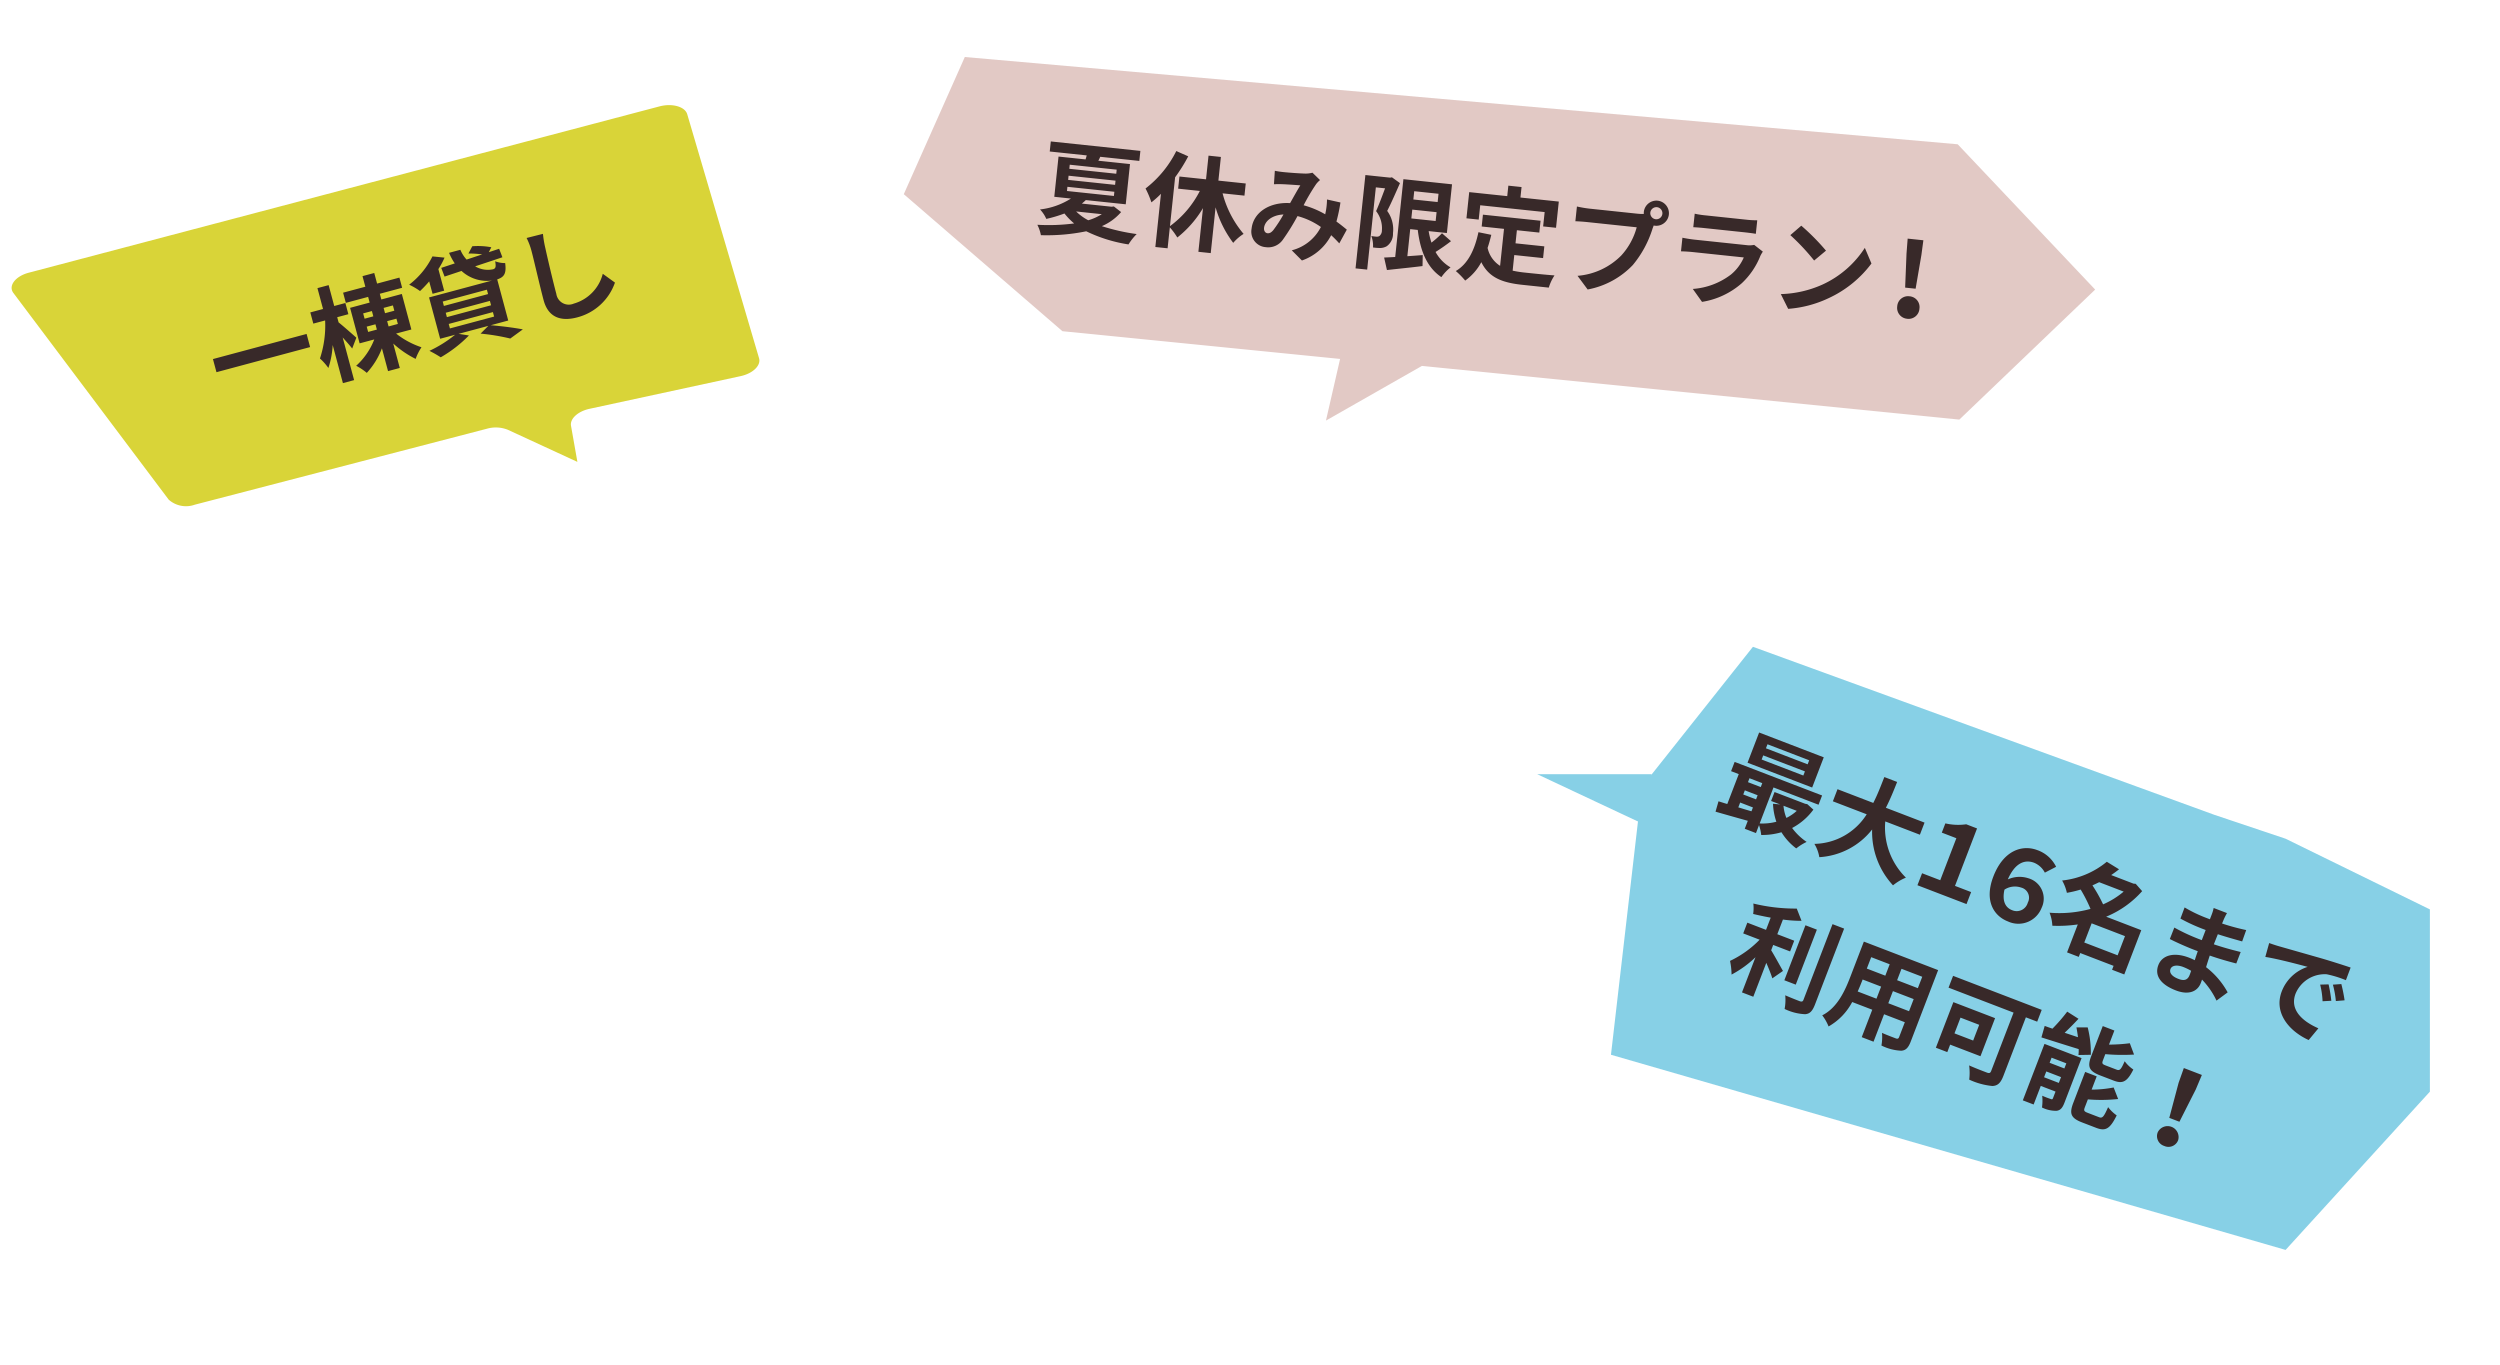
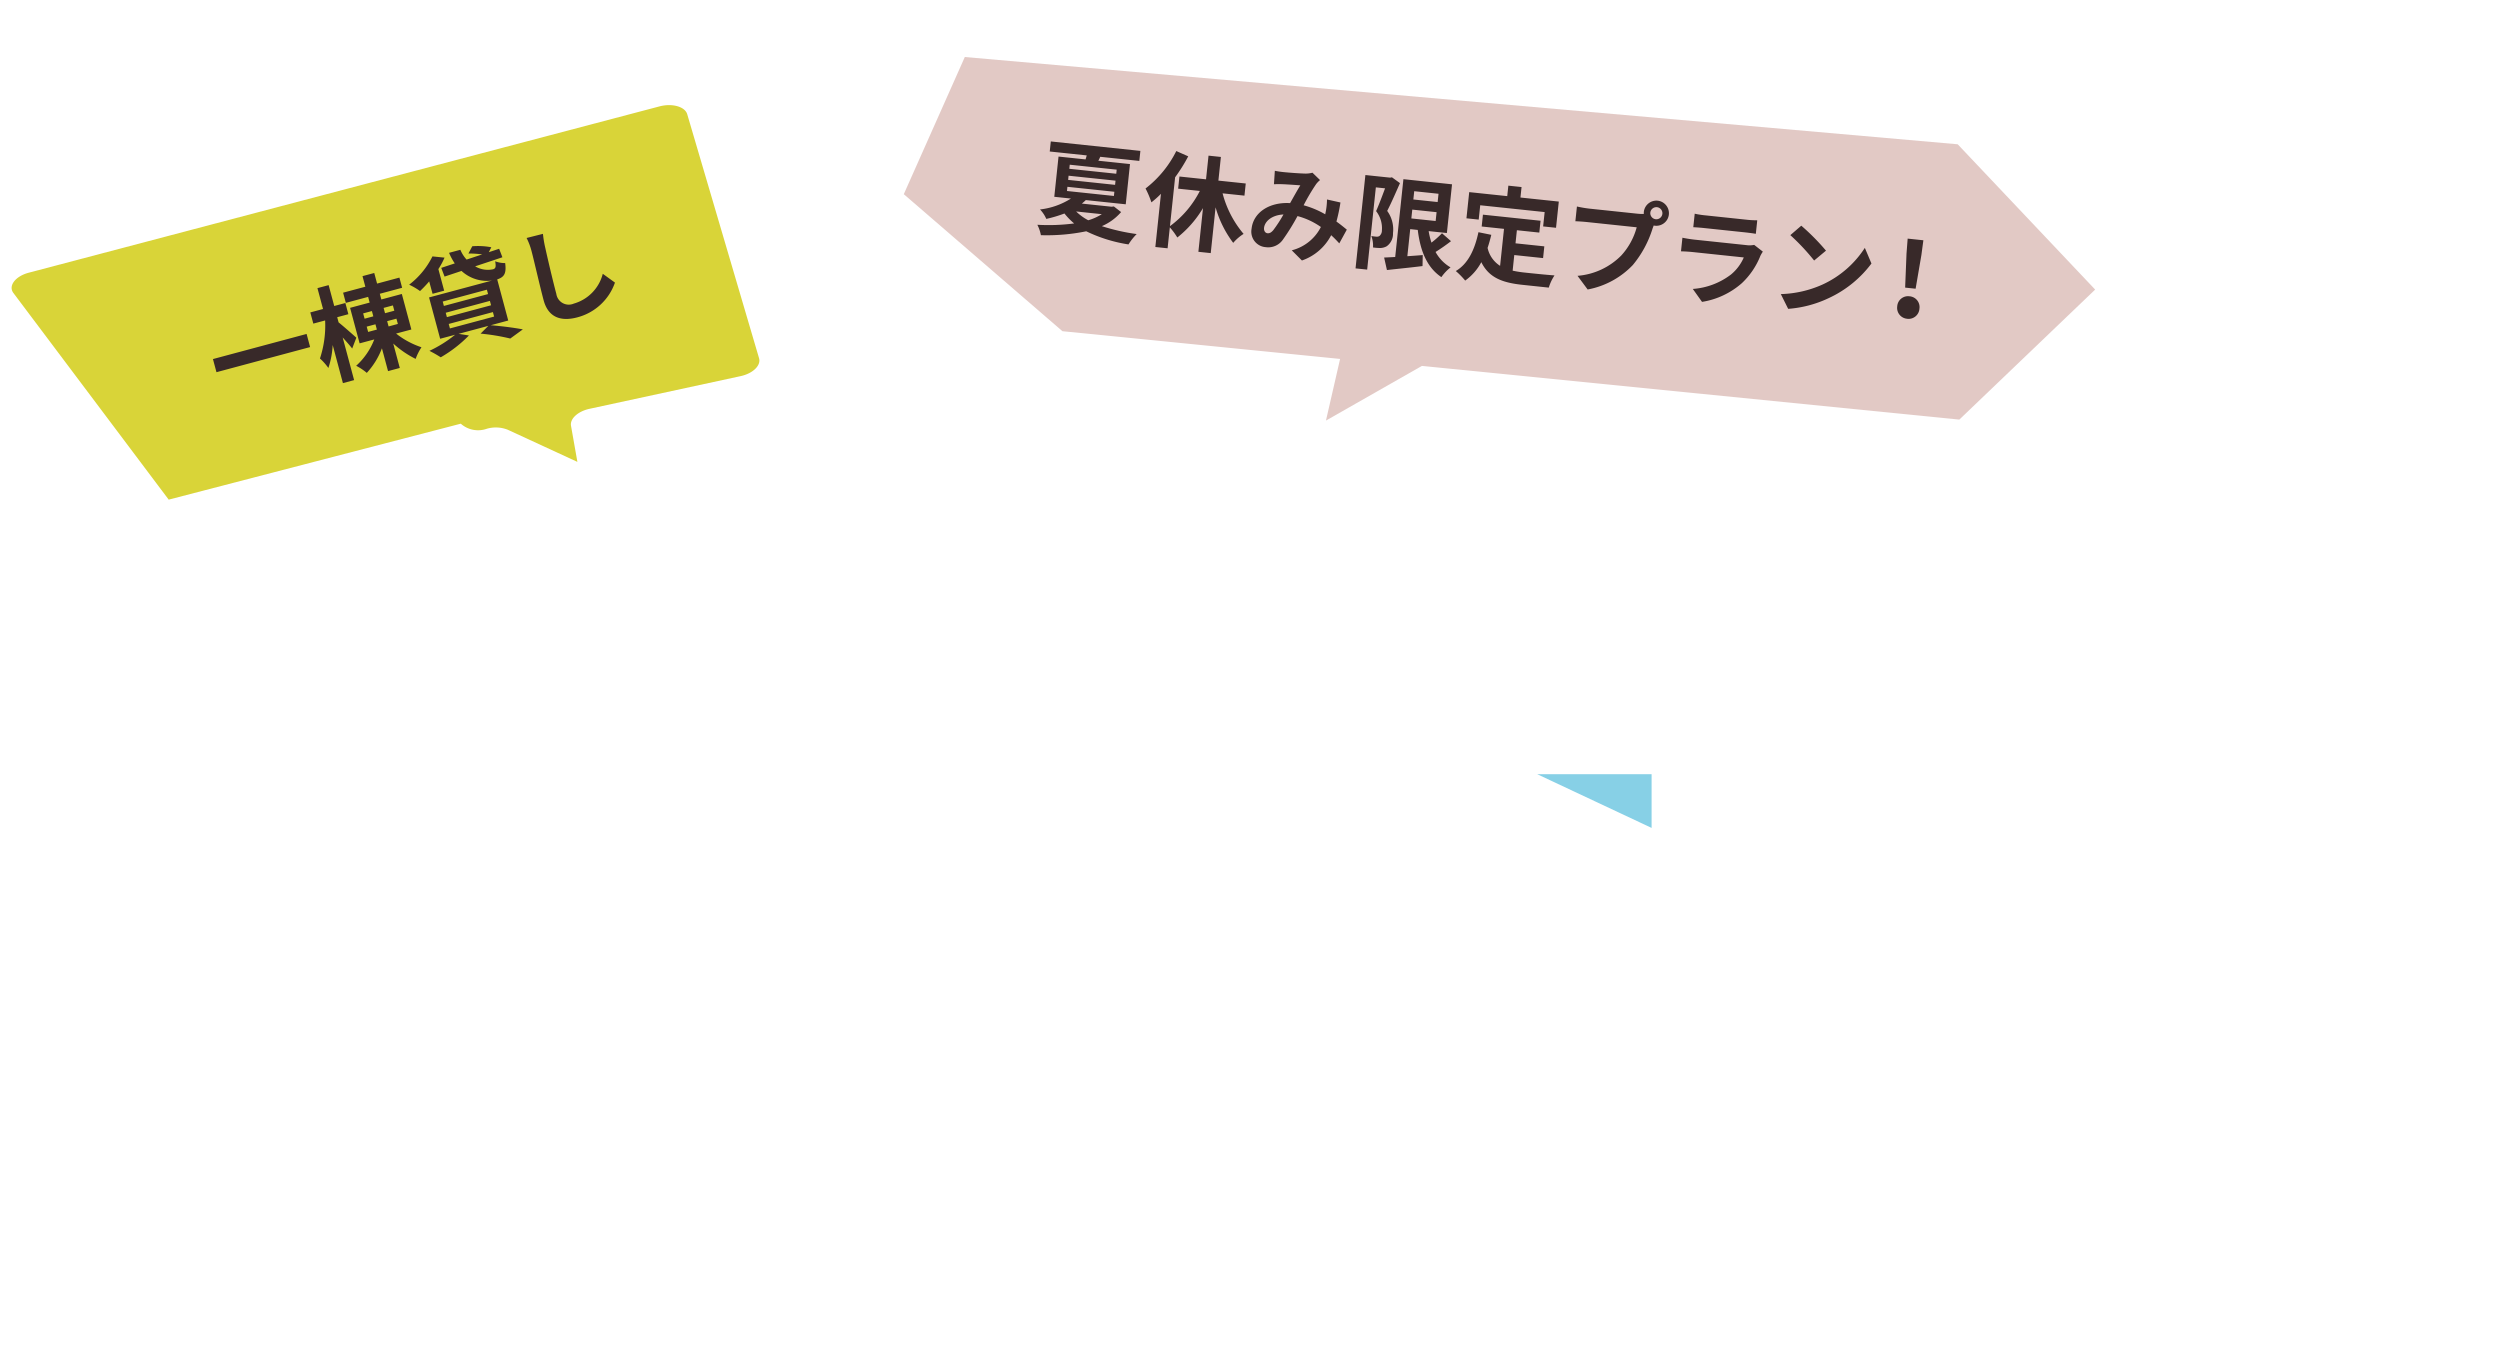
<svg xmlns="http://www.w3.org/2000/svg" width="308.435" height="168.424" viewBox="0 0 308.435 168.424">
  <defs>
    <clipPath id="clip-path">
      <rect id="長方形_31" data-name="長方形 31" width="89.295" height="41.435" fill="#d9d438" />
    </clipPath>
  </defs>
  <g id="グループ_413" data-name="グループ 413" transform="translate(-74.145 -281.229)">
    <g id="グループ_252" data-name="グループ 252" transform="matrix(0.985, -0.174, 0.174, 0.985, 74.145, 308.711)">
      <g id="グループ_41" data-name="グループ 41" transform="translate(0 0)">
        <g id="グループ_40" data-name="グループ 40" transform="translate(0)" clip-path="url(#clip-path)">
-           <path id="パス_961" data-name="パス 961" d="M14.549,37.251.121,8.819c-.5-.98.594-1.993,2.3-2.135L82.6.017C84.221-.118,85.69.592,85.8,1.559l3.49,31.185c.1.921-1.073,1.718-2.624,1.777l-19.035.726C66.15,35.3,65,36.033,65,36.913v4.522l-7.769-5.4a4,4,0,0,0-2.51-.57L17.614,38.424a3.213,3.213,0,0,1-3.065-1.173" transform="translate(0 0)" fill="#d9d438" />
+           <path id="パス_961" data-name="パス 961" d="M14.549,37.251.121,8.819c-.5-.98.594-1.993,2.3-2.135L82.6.017C84.221-.118,85.69.592,85.8,1.559l3.49,31.185c.1.921-1.073,1.718-2.624,1.777l-19.035.726C66.15,35.3,65,36.033,65,36.913v4.522l-7.769-5.4a4,4,0,0,0-2.51-.57a3.213,3.213,0,0,1-3.065-1.173" transform="translate(0 0)" fill="#d9d438" />
        </g>
      </g>
      <path id="パス_13692" data-name="パス 13692" d="M.533-5.9v1.677h11.96V-5.9ZM18.3-3.861c-.234-.364-1.261-1.911-1.625-2.392v-.663H18.1v-1.43H16.679v-2.665h-1.43v2.665H13.624v1.43h1.508A12.98,12.98,0,0,1,13.3-2.548a7.086,7.086,0,0,1,.7,1.4,10.537,10.537,0,0,0,1.248-2.6V1.118h1.43V-4.329c.3.585.611,1.209.78,1.625Zm1.586-.988h1.118v.676H19.89Zm0-1.69h1.118v.676H19.89Zm3.8,0v.676H22.5v-.676Zm0,2.366H22.5v-.676h1.183Zm1.43,1.092V-7.618H22.5v-.728H25.35v-1.3H22.5V-11h-1.5v1.352H18.161v1.3h2.847v.728h-2.5v4.537h1.872a8.523,8.523,0,0,1-3,2.561A6.923,6.923,0,0,1,18.421.663a9.349,9.349,0,0,0,2.587-2.444V1.131h1.5v-3.12A12.016,12.016,0,0,0,24.687.559a6.683,6.683,0,0,1,1.066-1.2,10.186,10.186,0,0,1-2.587-2.444Zm3.666-3.575h1.482V-9.412a9.249,9.249,0,0,0,1.1-1.17l-1.4-.533a9.959,9.959,0,0,1-3.679,2.626,7.971,7.971,0,0,1,1.092,1.105,15.1,15.1,0,0,0,1.4-.858Zm.962,4.108h5.642v.572H29.744Zm0-1.43h5.642v.559H29.744Zm0-1.43h5.642v.559H29.744Zm7.2,4.355V-6.305c.9-.052,1.3-.39,1.469-1.69a3.347,3.347,0,0,1-1.131-.533c-.065.663-.156.871-.494.884a3.06,3.06,0,0,1-2.054-.923l3.536-.208-.117-1.118-1.339.078.455-.507a8.854,8.854,0,0,0-2.236-.728l-.689.741a12.386,12.386,0,0,1,1.612.546l-2.028.117a4.3,4.3,0,0,1-.429-1.365H32.058A6.9,6.9,0,0,0,32.4-9.568l-1.755.1.117,1.144,2.2-.13a4.646,4.646,0,0,0,3.328,2.119H28.249v5.278H30.16A15.265,15.265,0,0,1,26.585.039,15.68,15.68,0,0,1,27.729,1.17a16.109,16.109,0,0,0,4.056-1.7L30.6-1.053h3.8l-1.17.676a25.633,25.633,0,0,1,3.38,1.534L38.4.468C37.518.039,36.023-.585,34.7-1.053ZM41.769-10.3a8.083,8.083,0,0,1,.169,1.742c0,1.105-.13,4.485-.13,6.214,0,2.2,1.365,3.12,3.471,3.12a6.7,6.7,0,0,0,5.59-2.938L49.7-3.6A5.14,5.14,0,0,1,45.292-.975a1.55,1.55,0,0,1-1.768-1.716c0-1.6.091-4.485.156-5.863a13.212,13.212,0,0,1,.169-1.716Z" transform="translate(22.923 27.05) rotate(-5)" fill="#382929" />
    </g>
    <g id="グループ_253" data-name="グループ 253" transform="translate(175.442 283.622) rotate(-10)">
      <path id="パス_962" data-name="パス 962" d="M127.91,0,5.1,6.388,0,24.195,21.736,38.212l34.4-1.375-.669,7.77,10.782-8.325,66.586-2.671L147.2,15.393Z" transform="matrix(0.951, 0.309, -0.309, 0.951, 13.784, 0)" fill="#e2c9c5" />
      <path id="パス_13693" data-name="パス 13693" d="M8.151-2.236a6.441,6.441,0,0,1-1.586.923,6.3,6.3,0,0,1-1.6-.923ZM3.575-5.148H9.4v.52H3.575Zm0-1.378H9.4v.52H3.575Zm0-1.365H9.4v.507H3.575Zm5.954,4.55-.273.065H5.564c.156-.156.3-.312.442-.481h4.953V-8.749H7.033a4.6,4.6,0,0,0,.182-.507h4.849V-10.5H.949v1.248H5.538c-.026.169-.052.338-.091.507H2.093v4.992H4.16A9.016,9.016,0,0,1,.507-2.015,4.054,4.054,0,0,1,1.4-.936a16.118,16.118,0,0,0,2.158-.9A8.249,8.249,0,0,0,4.875-.741,24.194,24.194,0,0,1,.377-.1,4.847,4.847,0,0,1,.949,1.131,24.094,24.094,0,0,0,6.461.065a18.261,18.261,0,0,0,5.356,1.066,6.86,6.86,0,0,1,.871-1.378,24.848,24.848,0,0,1-4.381-.52,6.53,6.53,0,0,0,2.184-1.976ZM25.415-6.357V-7.865H22.022V-10.8H20.488v2.938h-3.3v1.508h2.691a12.335,12.335,0,0,1-3.211,4.706V-7.709a20.513,20.513,0,0,0,1.339-2.743l-1.534-.494a13.337,13.337,0,0,1-3.289,4.992,11.225,11.225,0,0,1,.9,1.625A11.783,11.783,0,0,0,15.145-5.5v6.6h1.521V-1.5A8.574,8.574,0,0,1,17.719-.351,13.21,13.21,0,0,0,20.488-4.29V1.131h1.534V-4.55A13.289,13.289,0,0,0,24.648-.416a5.511,5.511,0,0,1,1.157-1.235A12.716,12.716,0,0,1,22.7-6.357Zm3.978,3.874c-.234.325-.416.442-.676.442s-.481-.247-.481-.611c0-.806.78-1.677,2.21-1.9A16.651,16.651,0,0,1,29.393-2.483ZM38.415-3.51c-.377-.247-.845-.559-1.378-.858a21.183,21.183,0,0,0,.247-2.392l-1.69-.195a8.349,8.349,0,0,1,.013,1.4c-.013.143-.026.286-.039.442A11.282,11.282,0,0,0,32.8-5.941,24.913,24.913,0,0,1,34.06-8.7a3.013,3.013,0,0,1,.429-.546l-1.027-.806a3.191,3.191,0,0,1-.871.2c-.6.052-1.976.1-2.7.1A10.417,10.417,0,0,1,28.821-9.8l.065,1.664c.325-.052.78-.1,1.053-.117.585-.039,1.69-.078,2.2-.091-.3.611-.663,1.482-1.027,2.314-2.587.117-4.394,1.651-4.394,3.64a1.919,1.919,0,0,0,1.976,2.08,2.2,2.2,0,0,0,2-1.131,26.769,26.769,0,0,0,1.495-3.094A9.024,9.024,0,0,1,35.2-3.5,5.552,5.552,0,0,1,31.928-.26L33.306.858a6.449,6.449,0,0,0,3.263-3.484c.39.286.767.6,1.1.9Zm4.862-7.007-.221.065H39.988V1.131h1.443V-9.074h1.144c-.234.91-.533,2.08-.806,2.912a3.417,3.417,0,0,1,.962,2.288.885.885,0,0,1-.234.728.647.647,0,0,1-.377.117c-.169,0-.364,0-.611-.013a3.379,3.379,0,0,1,.351,1.378,6.557,6.557,0,0,0,.9-.026,1.669,1.669,0,0,0,.767-.3,1.868,1.868,0,0,0,.6-1.69,3.87,3.87,0,0,0-1-2.652c.4-1.014.845-2.444,1.209-3.575Zm2.912,3.7h3.016V-5.72H46.189ZM49.205-9.1v1.027H46.189V-9.1Zm.936,4.8a11.527,11.527,0,0,1-1.17,1.287,9.085,9.085,0,0,1-.494-1.378h2.262v-6.045H44.707V-.78c-.507.078-.962.156-1.352.208l.507,1.5c1.222-.273,2.821-.6,4.316-.949l-.117-1.352c-.624.117-1.261.234-1.872.338V-4.394h.936c.585,2.535,1.6,4.472,3.51,5.486a5.491,5.491,0,0,1,1-1.313,4.921,4.921,0,0,1-2.041-1.7A22.879,22.879,0,0,0,51.35-3.445ZM54.47-8.229h7.995v1.781h1.6V-9.7H59.306V-11H57.668v1.3H52.949v3.25H54.47Zm4.823,5.668h3.575V-4.017H59.293V-5.642h2.782V-7.111h-7.15v1.469h2.769v4.589a3.5,3.5,0,0,1-1.768-2.041c.117-.52.208-1.066.286-1.651L54.6-4.9c-.234,2.223-.871,4.017-2.275,5.057A9.467,9.467,0,0,1,53.6,1.209a6.634,6.634,0,0,0,1.742-2.47C56.511.6,58.292.988,60.7.988h3.25a5.781,5.781,0,0,1,.546-1.573c-.871.039-3.016.039-3.718.039a13.433,13.433,0,0,1-1.482-.078Zm16.9-6.227a.752.752,0,0,1-.754-.741.755.755,0,0,1,.754-.754.752.752,0,0,1,.741.754A.749.749,0,0,1,76.193-8.788ZM67.9-9.23a14.475,14.475,0,0,1-1.547-.1V-7.5c.338-.026.949-.052,1.547-.052h6.058a8.348,8.348,0,0,1-1.534,3.666,8.543,8.543,0,0,1-5.1,3.055L68.744.715A10.288,10.288,0,0,0,73.97-2.873a13.123,13.123,0,0,0,1.95-4.732l.1-.39a.741.741,0,0,0,.169.013A1.559,1.559,0,0,0,77.74-9.529a1.562,1.562,0,0,0-1.547-1.56,1.565,1.565,0,0,0-1.56,1.56,1.441,1.441,0,0,0,.026.247,5.755,5.755,0,0,1-.741.052ZM88.6-6.916a2.742,2.742,0,0,1-.949.13H81.211c-.4,0-.962-.026-1.508-.078v1.69c.546-.052,1.2-.065,1.508-.065H87.49A5.64,5.64,0,0,1,86.151-2.99,8.761,8.761,0,0,1,81.64-.715L82.94.754a9.735,9.735,0,0,0,4.641-2.808,9.343,9.343,0,0,0,1.924-3.6,4.816,4.816,0,0,1,.247-.546ZM80.9-8.294c.377-.026.936-.039,1.352-.039H87.23c.468,0,1.079.013,1.43.039V-9.971a12.257,12.257,0,0,1-1.4.065h-5A10.958,10.958,0,0,1,80.9-9.971ZM94.133-9.88l-1.222,1.3a27.03,27.03,0,0,1,3.25,2.808l1.326-1.365A27.3,27.3,0,0,0,94.133-9.88ZM92.508-1.222,93.6.494a14.079,14.079,0,0,0,4.823-1.833,13.824,13.824,0,0,0,4.81-4.81l-1.014-1.833a12.327,12.327,0,0,1-4.732,5.057A13.4,13.4,0,0,1,92.508-1.222Zm15.171-2.405h1.3l.273-4.212.052-1.833h-1.95l.052,1.833Zm.65,3.8a1.346,1.346,0,0,0,1.378-1.4,1.335,1.335,0,0,0-1.378-1.391,1.335,1.335,0,0,0-1.378,1.391A1.346,1.346,0,0,0,108.329.169Z" transform="matrix(0.961, 0.276, -0.276, 0.961, 21.489, 29.579)" fill="#382929" />
    </g>
    <g id="グループ_265" data-name="グループ 265" transform="translate(8 -20)">
-       <path id="パス_3991" data-name="パス 3991" d="M117.188,0,31.36,11.857l-8.322,25.08,9.146,20.541,19.811.725,9.186-.877,60.478-4.22,5.488-21.321Z" transform="translate(371.953 479.024) rotate(-156)" fill="#87d0e6" />
-       <path id="パス_13694" data-name="パス 13694" d="M-31.941-9.074h-5.512v-.533h5.512Zm0,1.482h-5.512v-.546h5.512Zm1.547-3h-8.541V-6.6h8.541Zm-.741,7.358a5.443,5.443,0,0,1-.884,1.274,5.033,5.033,0,0,1-.871-1.274Zm-6.89,1.547h1.69v.507c-.572.052-1.144.091-1.69.13Zm0-1.612h1.69v.546h-1.69Zm1.69-1.6v.52h-1.69V-4.9Zm6.11.429-.26.052h-4.043v1.183h1.2L-34.19-3a7.962,7.962,0,0,0,1.183,1.924,6.674,6.674,0,0,1-1.846.936V-4.9H-28.9V-6.123H-40.456V-4.9h1.014V-.949c-.4.039-.793.052-1.131.078l.117,1.326c1.144-.1,2.626-.234,4.121-.377V1.131h1.482V.078a5.747,5.747,0,0,1,.689,1.04,8.47,8.47,0,0,0,2.21-1.209,7.283,7.283,0,0,0,2.418,1.209,6.4,6.4,0,0,1,.91-1.209,7.268,7.268,0,0,1-2.288-.962,7.75,7.75,0,0,0,1.638-3.055ZM-15.9-5.928v-1.6h-5.109c.13-1.209.143-2.405.156-3.471h-1.69c-.013,1.066,0,2.249-.13,3.471H-27.4v1.6h4.472a7.793,7.793,0,0,1-4.719,5.72,4.58,4.58,0,0,1,1.157,1.313A8.948,8.948,0,0,0-21.632-4.42a9.7,9.7,0,0,0,4.875,5.512A6.221,6.221,0,0,1-15.613-.364a8.675,8.675,0,0,1-4.862-5.564ZM-13.949,0h6.487V-1.586H-9.594V-9.178h-1.43a7,7,0,0,1-2.444.819v1.222h1.924v5.551h-2.4ZM-1.911.169A3.066,3.066,0,0,0,1.352-2.873,2.611,2.611,0,0,0-1.495-5.707a3.5,3.5,0,0,0-2.3,1.04c.091-2.3,1.131-3.081,2.3-3.081a2.623,2.623,0,0,1,1.664.663l1.04-1.17A4.1,4.1,0,0,0-1.664-9.347c-2.015,0-3.926,1.521-3.926,4.992C-5.59-1.17-3.809.169-1.911.169ZM-1.95-1.313c-.819,0-1.56-.533-1.781-2.028a2.365,2.365,0,0,1,1.82-.975A1.291,1.291,0,0,1-.468-2.873,1.42,1.42,0,0,1-1.95-1.313ZM7.8-.78V-3.315h4.407V-.78Zm2.288-7.605A10.189,10.189,0,0,1,8.281-6.006,18.331,18.331,0,0,0,6.214-7.722c.221-.221.429-.442.637-.663Zm3.731,3.666H9.178a12.034,12.034,0,0,0,3.016-4.537l-1.066-.559-.26.078H7.917c.234-.338.455-.676.65-1.014l-1.742-.325A10.385,10.385,0,0,1,2.509-6.942,5.385,5.385,0,0,1,3.6-5.733a13.381,13.381,0,0,0,1.443-.988A18.058,18.058,0,0,1,7.033-4.927a14.453,14.453,0,0,1-4.55,2.249A4.94,4.94,0,0,1,3.38-1.3,16.666,16.666,0,0,0,6.253-2.574V1.118H7.8V.611h4.407v.52h1.612ZM21.372-1.7c0,.741-.442.949-1.131.949-.884,0-1.339-.312-1.339-.793,0-.442.494-.793,1.4-.793a6.9,6.9,0,0,1,1.053.091C21.372-2.028,21.372-1.846,21.372-1.7Zm5.148.325a9.958,9.958,0,0,0-3.6-1.95c-.039-.494-.065-1.014-.091-1.5,1.248-.039,2.249-.13,3.406-.26V-6.6c-1.053.13-2.132.247-3.432.3l.013-1.339c1.235-.065,2.275-.169,3.12-.247L25.9-9.373a26.975,26.975,0,0,1-3.068.312l.013-.507a8.605,8.605,0,0,1,.091-.91H21.177a5.153,5.153,0,0,1,.065.884v.585h-.637a17.042,17.042,0,0,1-2.8-.247l.013,1.469a21.438,21.438,0,0,0,2.8.2h.611v1.339h-.611a23.354,23.354,0,0,1-3.107-.234L17.5-4.966c.858.1,2.34.169,3.094.169h.663c.013.377.026.78.052,1.17a7.9,7.9,0,0,0-.793-.039c-1.989,0-3.185.91-3.185,2.21,0,1.365,1.092,2.145,3.146,2.145,1.7,0,2.535-.845,2.535-1.95,0-.13,0-.286-.013-.455A9.751,9.751,0,0,1,25.6.065ZM37.791-6.76l-.962.4A10.03,10.03,0,0,1,37.843-4.55l.988-.442A17.036,17.036,0,0,0,37.791-6.76Zm1.456-.6-.949.442a11.437,11.437,0,0,1,1.066,1.755l.975-.468A19.445,19.445,0,0,0,39.247-7.358ZM29.12-8.892l.169,1.768c1.5-.325,4.2-.611,5.317-.728a5.1,5.1,0,0,0-1.9,3.965c0,2.8,2.548,4.251,5.252,4.42l.6-1.781c-2.184-.1-4.16-.871-4.16-2.99a3.908,3.908,0,0,1,2.717-3.6A13.294,13.294,0,0,1,39.6-8.008l-.013-1.664c-.91.039-2.314.117-3.64.221-2.353.208-4.485.4-5.564.494C30.134-8.931,29.64-8.905,29.12-8.892ZM-27.924,13.254h2.236V11.837h-2.236V9.9a16.9,16.9,0,0,0,2.2-.676l-1.092-1.2a21.954,21.954,0,0,1-5.226,1.339,4.851,4.851,0,0,1,.442,1.209c.7-.091,1.443-.208,2.184-.351v1.612h-2.47v1.417h2.171A12.592,12.592,0,0,1-32.188,17a8.7,8.7,0,0,1,.78,1.508,12.933,12.933,0,0,0,1.989-3.055V20.1h1.495V15.62c.52.533,1.066,1.118,1.378,1.521l.9-1.326c-.351-.273-1.638-1.378-2.275-1.859Zm4.355-3.692h-1.508v7.267h1.508Zm1.56-1.326v10c0,.234-.1.312-.351.325-.273,0-1.1,0-1.95-.039a5.933,5.933,0,0,1,.533,1.6,6.4,6.4,0,0,0,2.587-.3c.533-.247.715-.676.715-1.573V8.236Zm9.919,6.643v-1.6h2.743v1.6Zm-4.043,0c.026-.481.039-.949.039-1.365V13.28h2.444v1.6Zm2.483-4.55v1.508h-2.444V10.329Zm4.3,1.508H-12.09V10.329h2.743ZM-7.813,8.86h-9.815V13.5c0,1.82-.117,4.134-1.534,5.694a5.71,5.71,0,0,1,1.222,1A7.445,7.445,0,0,0-16.3,16.335h2.652v3.627h1.56V16.335h2.743v1.95c0,.234-.091.312-.338.312s-1.092.013-1.82-.026a5.845,5.845,0,0,1,.494,1.482,6.037,6.037,0,0,0,2.5-.273c.52-.234.7-.65.7-1.482Zm7.15,4.485v2.08h-2.47v-2.08ZM.871,16.907V11.876H-4.641V17.9h1.508v-.988ZM5.876,8.86H-5.837v1.56H2.756v7.722c0,.273-.117.364-.416.364S.9,18.519-.026,18.467A7.012,7.012,0,0,1,.611,20.1a8.779,8.779,0,0,0,2.938-.286c.611-.26.832-.715.832-1.651V10.42H5.876ZM17.3,13.826c1.2,0,1.6-.481,1.768-2.145a4.273,4.273,0,0,1-1.365-.572c-.052,1.131-.143,1.326-.559,1.326H15.73c-.494,0-.572-.052-.572-.52v-.767a23.853,23.853,0,0,0,3.328-1.222L17.5,8.808a20.254,20.254,0,0,1-2.34,1.079V8.028H13.624v3.913c0,1.43.364,1.885,1.885,1.885ZM9.126,16.517V15.75h1.95v.767Zm1.95-2.587v.676H9.126V13.93ZM12.6,12.656H7.7v7.462h1.43V17.661h1.95v.871c0,.156-.052.195-.208.195a10.8,10.8,0,0,1-1.144,0,5.72,5.72,0,0,1,.494,1.365,3.853,3.853,0,0,0,1.82-.26c.429-.221.559-.6.559-1.274Zm-1.95-3.315c.208.338.416.7.611,1.066l-1.729.078c.325-.689.676-1.469.975-2.223L8.892,7.937a20.537,20.537,0,0,1-.949,2.613c-.364.013-.7.026-1.014.026l.13,1.469c1.326-.078,3.094-.182,4.81-.3a4.8,4.8,0,0,1,.234.689l1.417-.572a12.714,12.714,0,0,0-1.573-3.016Zm5.1,9.347c-.507,0-.6-.065-.6-.52v-1.04a19.709,19.709,0,0,0,3.471-1.378l-1.027-1.131a14.724,14.724,0,0,1-2.444,1.222V14.086H13.624v4.082c0,1.43.377,1.872,1.9,1.872h1.846c1.248,0,1.638-.507,1.807-2.34a4.813,4.813,0,0,1-1.352-.572c-.065,1.313-.156,1.56-.6,1.56Zm9.594-3.029h1.339l.455-4.446L27.2,9.276H24.817l.052,1.937ZM26,19.117a1.272,1.272,0,0,0,1.352-1.274,1.354,1.354,0,0,0-2.7,0A1.272,1.272,0,0,0,26,19.117Z" transform="translate(315.729 415.443) rotate(21)" fill="#382929" />
      <path id="パス_12784" data-name="パス 12784" d="M4729.645,386.746h-14.11l14.11,6.627Z" transform="translate(-4459.735 10)" fill="#87d0e6" />
    </g>
  </g>
</svg>